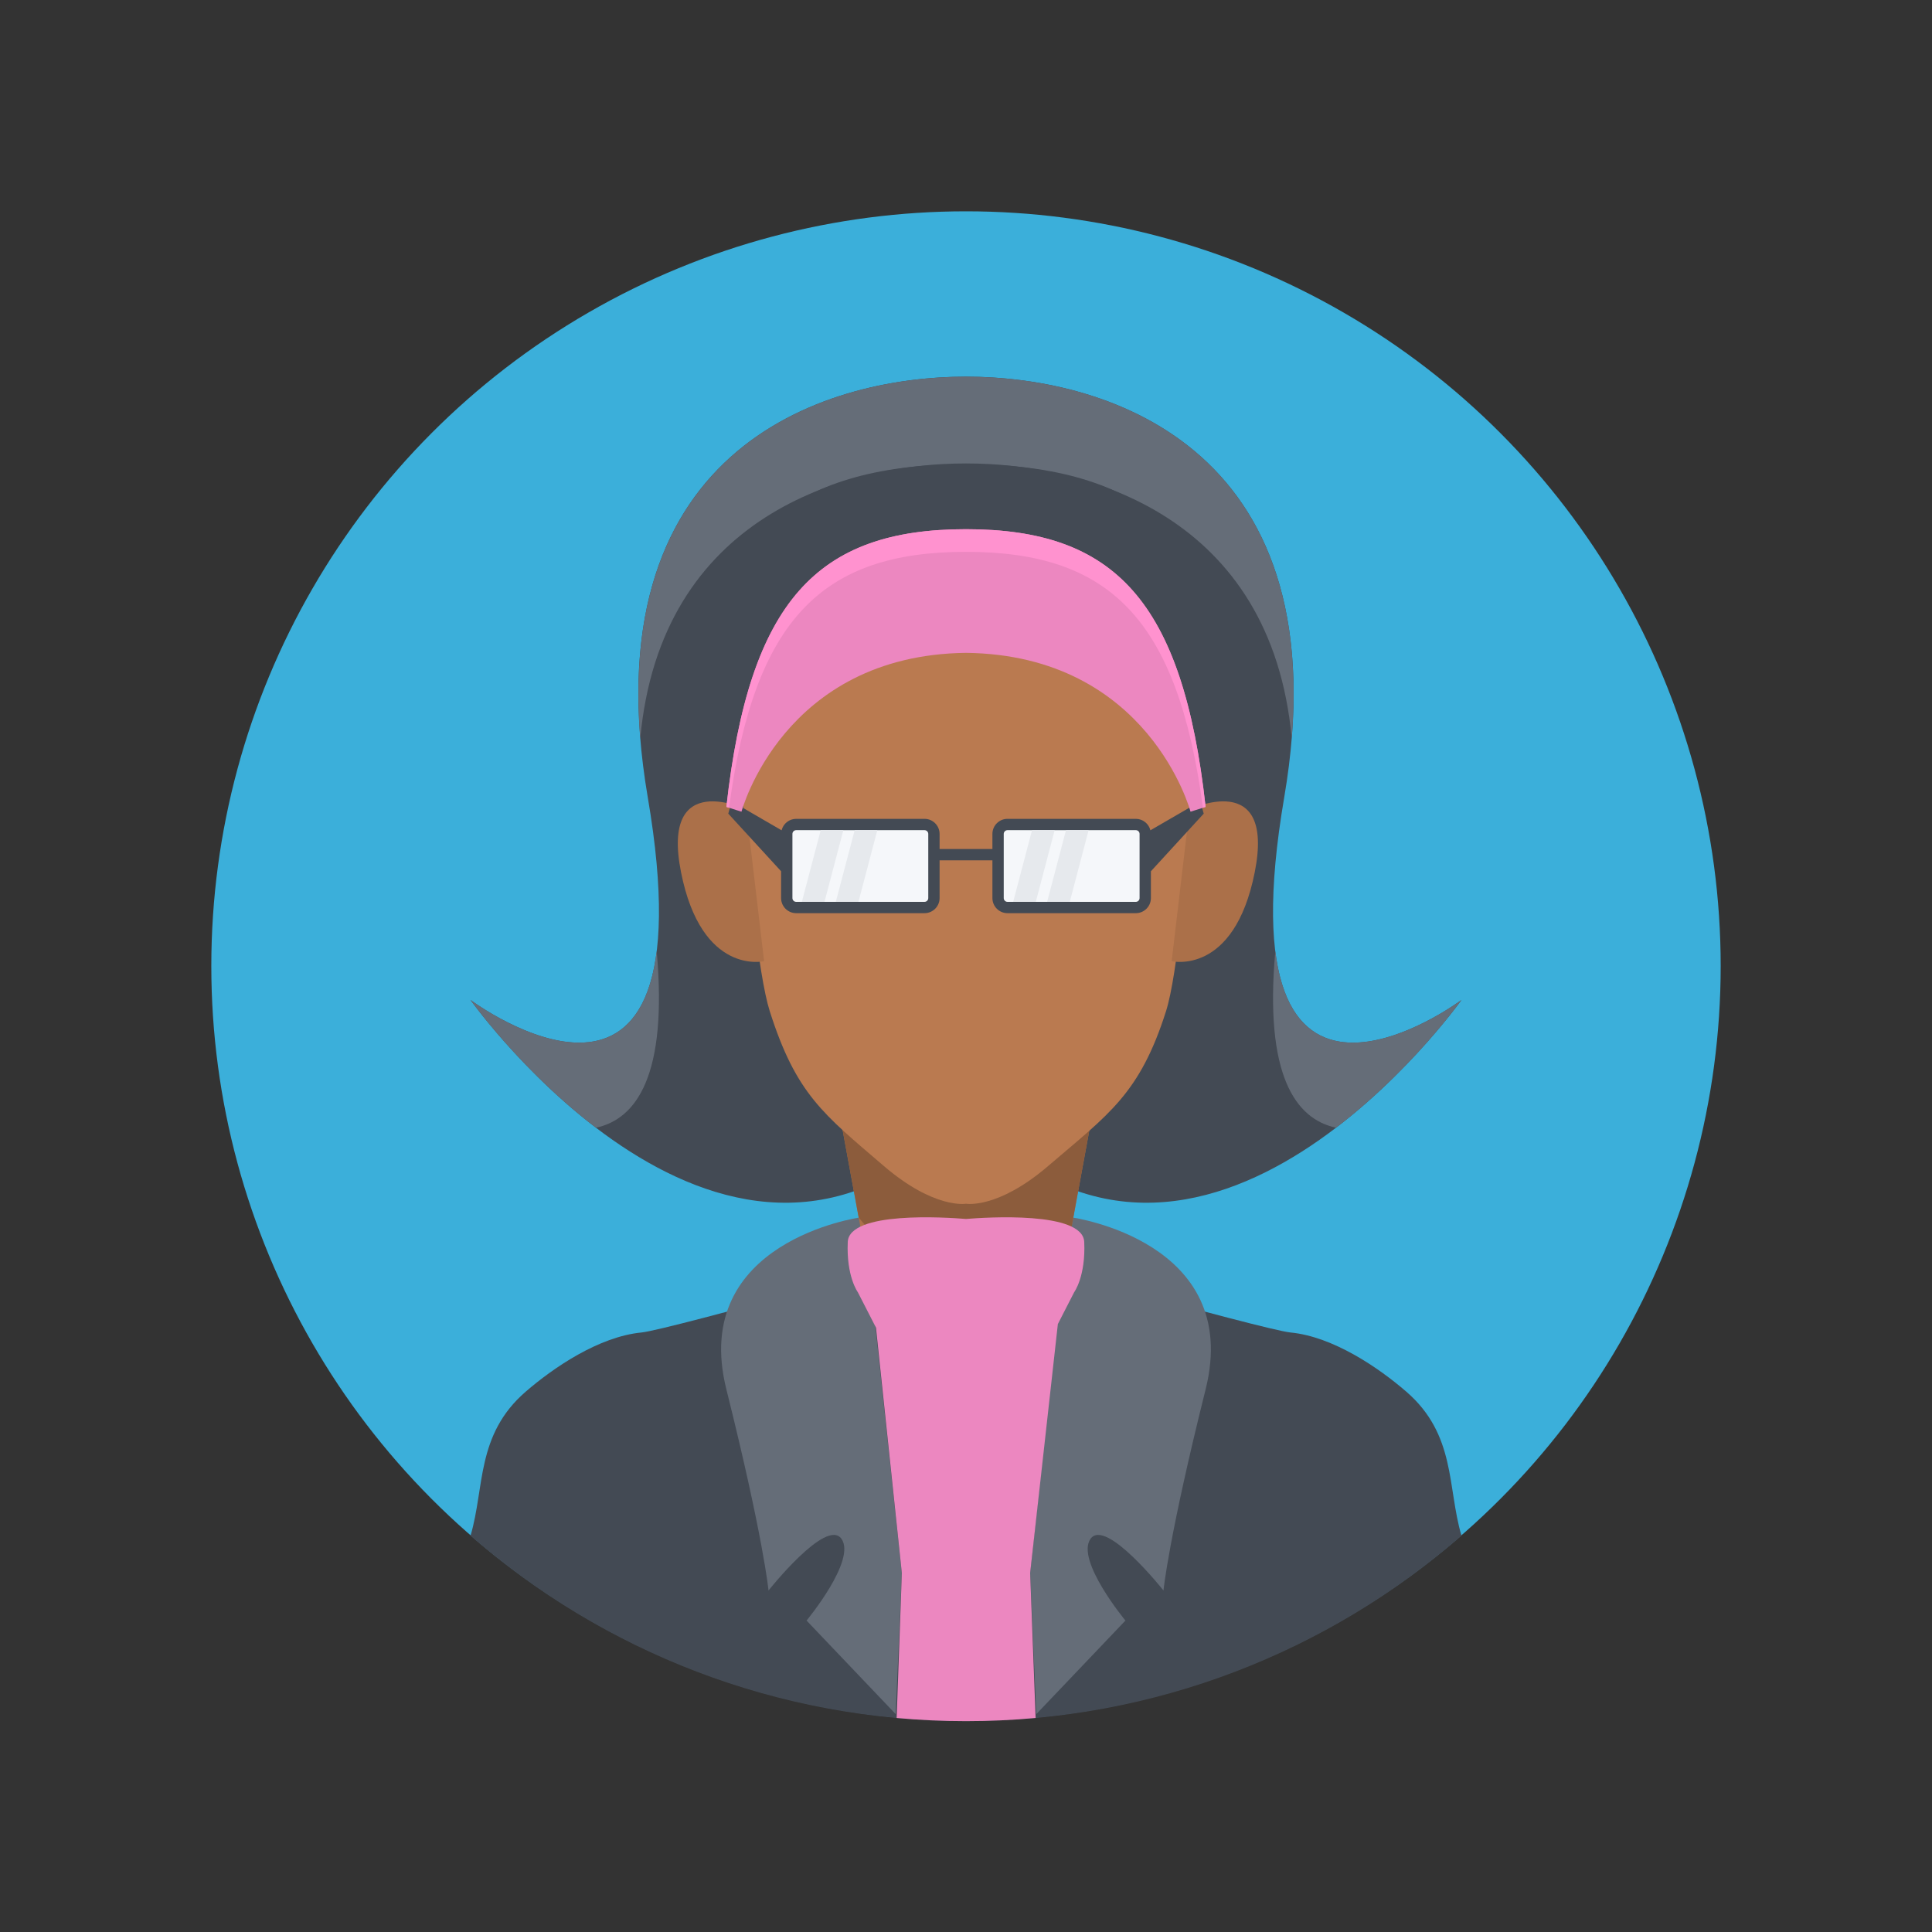
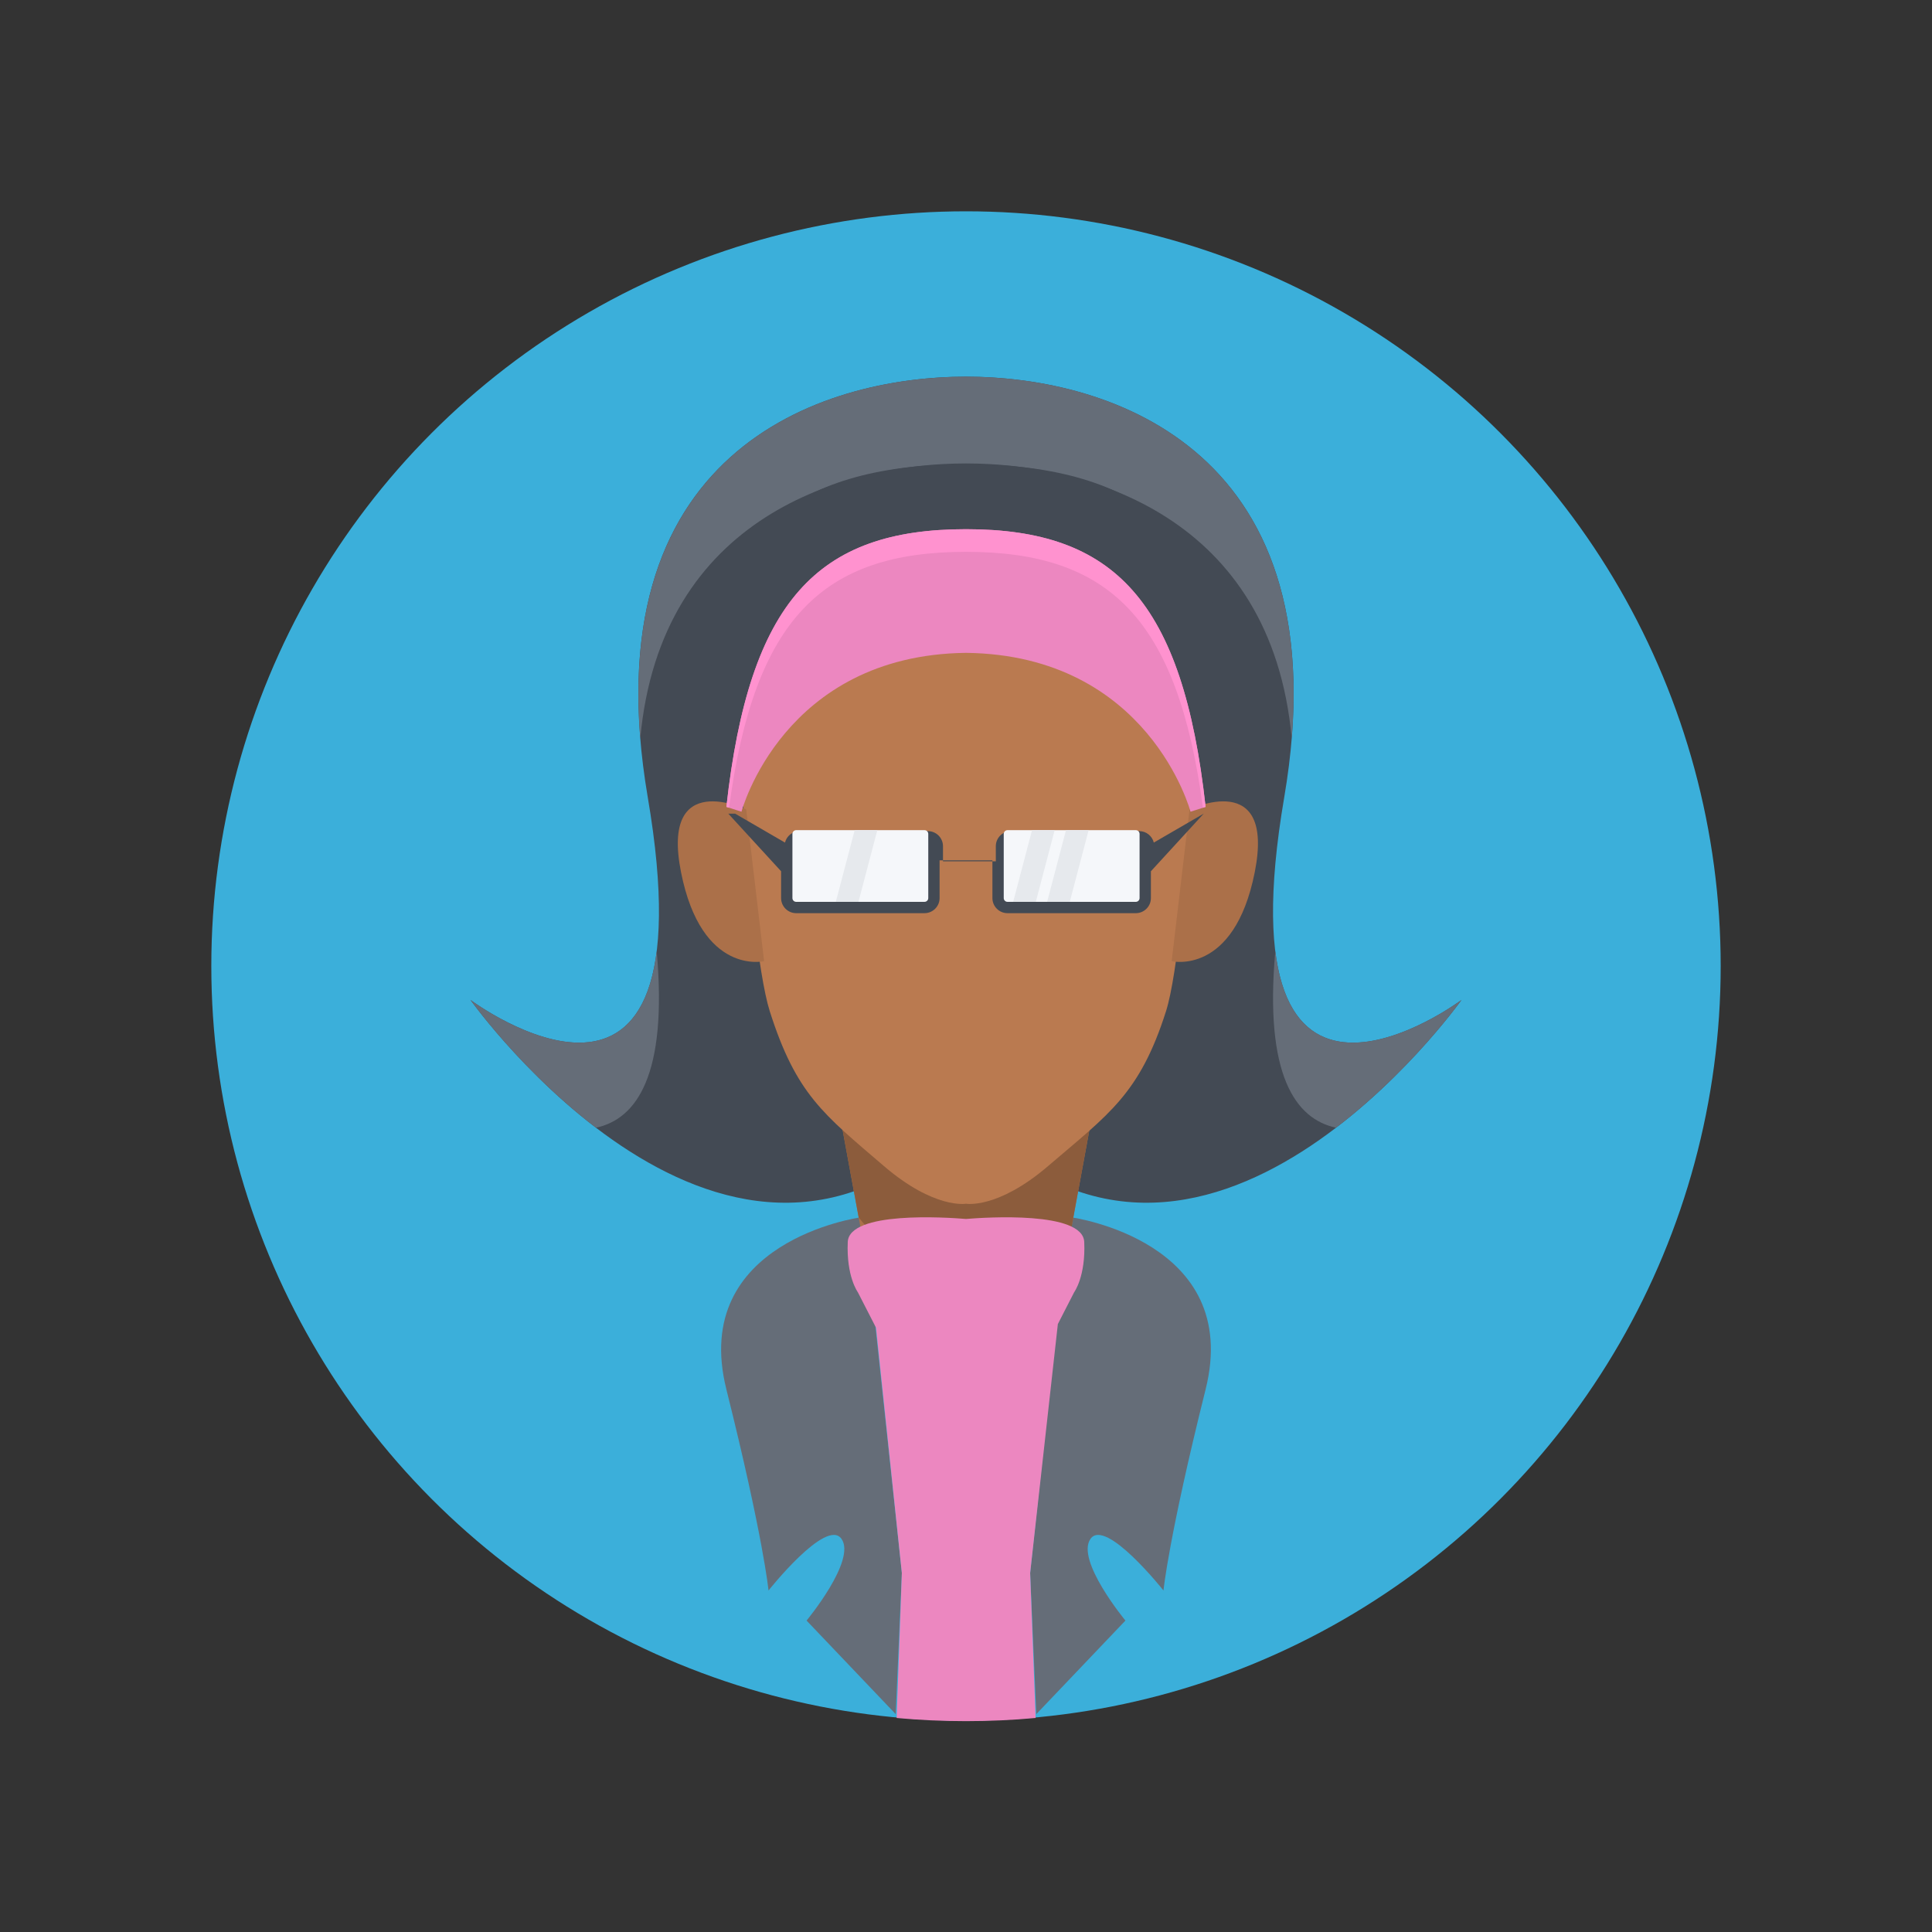
<svg xmlns="http://www.w3.org/2000/svg" version="1.1" baseProfile="basic" x="0px" y="0px" width="512px" height="512px" viewBox="0 0 512 512" xml:space="preserve">
  <rect x="0" y="0" width="512" height="512" fill="#333333" stroke="none" />
  <g id="Layer_159" display="none">
    <rect x="-512" display="inline" fill="#FFFFFF" width="512" height="512" />
    <rect display="inline" fill="#FFFFFF" width="512" height="512" />
    <rect x="-512" y="512" display="inline" fill="#FFFFFF" width="512" height="512" />
    <rect y="512" display="inline" fill="#FFFFFF" width="512" height="512" />
    <rect y="-511" display="inline" fill="#FFFFFF" width="512" height="512" />
    <rect x="-512" y="-511" display="inline" fill="#FFFFFF" width="512" height="512" />
  </g>
  <g id="female">
    <g id="avatar15_1_">
      <g id="baclk">
		</g>
      <g id="hair_back_8_">
		</g>
      <g id="clothes_30_">
		</g>
      <g id="face_98_">
		</g>
      <g id="hair_front_8_">
		</g>
    </g>
    <g id="avatar14_1_">
      <g id="back_16_">
		</g>
      <g id="hair_back">
		</g>
      <g id="clothes_17_">
		</g>
      <g id="face_57_">
		</g>
      <g id="hair_front">
		</g>
    </g>
    <g id="avatar13_1_">
      <g id="back_x27_">
		</g>
      <g id="clothes">
		</g>
      <g id="face">
		</g>
      <g id="hair">
		</g>
    </g>
    <g id="avatar12_1_">
      <g id="back_27_">
		</g>
      <g id="clothes_29_">
		</g>
      <g id="face_97_">
		</g>
      <g id="hair_20_">
		</g>
    </g>
    <g id="avatar11_1_">
      <g id="back_26_">
		</g>
      <g id="clothes_28_">
		</g>
      <g id="face_95_">
		</g>
      <g id="hair_19_">
		</g>
    </g>
    <g id="avatar10_1_">
      <g id="back_25_">
		</g>
      <g id="clothes_27_">
		</g>
      <g id="face_94_">
		</g>
      <g id="glasses_11_">
		</g>
      <g id="hair_18_">
		</g>
    </g>
    <g id="avatar9_1_">
      <g id="back_24_">
		</g>
      <g id="clothes_26_">
		</g>
      <g id="face_92_">
		</g>
      <g id="hair_17_">
		</g>
    </g>
    <g id="avatar8_1_">
      <g id="back_23_">
		</g>
      <g id="hair_back_7_">
		</g>
      <g id="clothes_25_">
		</g>
      <g id="face_91_">
		</g>
      <g id="hair_front_7_">
		</g>
    </g>
    <g id="avatar7_1_">
      <g id="back_22_">
		</g>
      <g id="clothes_24_">
		</g>
      <g id="face_90_">
		</g>
      <g id="necklace_1_">
		</g>
      <g id="earings_1_">
		</g>
      <g id="hair_16_">
		</g>
    </g>
    <g id="avatar6_1_">
      <g id="back_21_">
		</g>
      <g id="hair_back_6_">
		</g>
      <g id="clothes_23_">
		</g>
      <g id="face_89_">
		</g>
      <g id="glasses_12_">
		</g>
      <g id="hair_front_6_">
		</g>
    </g>
    <g id="avatar5_1_">
      <g id="back_20_">
        <circle fill="#3BAFDA" cx="256" cy="256" r="200" />
      </g>
      <g id="hair_back_5_">
        <path id="_x34__28_" fill="#434A54" d="M340.332,211.308c15.649-91.813-46-111.489-84.332-111.489s-99.982,19.676-84.332,111.489     C189.002,313,124.691,265,124.691,265S193.594,361.955,256,295.407C318.406,361.955,387.309,265,387.309,265     S322.999,313,340.332,211.308z" />
        <path id="_x33__36_" fill="#656D78" d="M354.064,298.856C374.123,283.553,387.309,265,387.309,265s-43.703,32.609-49.34-12.918     C335.018,285.08,343.406,296.573,354.064,298.856z" />
        <path id="_x32__39_" fill="#656D78" d="M157.936,298.856c10.658-2.283,19.047-13.776,16.095-46.774     C168.395,297.609,124.691,265,124.691,265S137.877,283.553,157.936,298.856z" />
        <path id="_x31__46_" fill="#656D78" d="M256,122.818c32.215,0,80.891,13.904,86.32,72.838     c6.387-78.43-50.273-95.838-86.32-95.838s-92.707,17.408-86.32,95.838C175.109,136.723,223.785,122.818,256,122.818z" />
      </g>
      <g id="clothes_22_">
-         <path id="_x36__21_" fill="#434A54" d="M372.668,368.789c-7.354-6.355-19.365-14.563-30.666-15.666     c-7.258-0.709-86.002-23-86.002-23s-78.744,22.291-86.002,23c-11.302,1.104-23.313,9.311-30.666,15.666     c-13.235,11.439-10.854,25.453-14.641,38.188c35.133,30.605,81.055,49.145,131.309,49.145s96.176-18.539,131.309-49.145     C383.522,394.242,385.902,380.229,372.668,368.789z" />
        <path id="_x35__22_" fill="#656D78" d="M228.002,322.621c0,0-45.336,6.252-35.502,45.584     c9.834,39.334,11.168,53.291,11.168,53.291s15.334-19.354,19.334-13.688c4,5.668-9.252,21.656-9.252,21.656l23.621,24.801     L239,416.871l-8.631-80.566L228.002,322.621z" />
        <path id="_x34__27_" fill="#656D78" d="M283.999,322.621c0,0,45.335,6.252,35.501,45.584     c-9.834,39.334-11.166,53.291-11.166,53.291s-15.335-19.354-19.335-13.688c-4,5.668,9.251,21.656,9.251,21.656l-23.621,24.801     L273,416.871l8.631-80.566L283.999,322.621z" />
        <path id="_x33__35_" fill="#AB7049" d="M256,253l-42.25-5.5l16.307,88.734c0,0,3.666,30.766,25.943,30.766     s25.943-30.766,25.943-30.766L298.25,247.5L256,253z" />
        <path id="_x32__38_" fill="#8C5C3C" d="M290,262.5l-69.525,21.592l7.086,38.556c10.66,13.146,26.918,25.187,50.957,26.265     c2.709-6.691,3.426-12.678,3.426-12.678l12.127-65.99C291.686,265.447,290,262.5,290,262.5z" />
        <path id="_x31__45_" fill="#EC87C0" d="M284.665,342.455c0,0,3.084-4.176,2.667-13.332c-0.373-8.195-25.957-6.529-31.332-6.088     c-5.375-0.441-30.959-2.107-31.332,6.088c-0.416,9.156,2.668,13.332,2.668,13.332l4.807,9.376l6.857,65.04l-1.378,38.414     c6.052,0.552,12.182,0.836,18.378,0.836c6.221,0,12.375-0.285,18.451-0.842L273,416.871l7.344-65.986L284.665,342.455z" />
      </g>
      <g id="face_88_">
        <path id="face_56_" fill="#BA7A50" d="M256,154h-63c0,0,4.785,94.465,11,114c7,22.001,14.237,27.287,30.226,41     C247.634,320.5,256,319,256,319s8.366,1.5,21.774-10C293.763,295.287,302,290.001,309,268c6.215-19.535,10-114,10-114H256z" />
        <path id="ear_82_" fill="#AB7049" d="M197.75,214.5c0,0-22.743-10.911-17.273,16.638c5.468,27.55,22.018,23.583,22.018,23.583     L197.75,214.5z" />
        <path id="ear_77_" fill="#AB7049" d="M315.25,214.5c0,0,22.743-10.911,17.273,16.638c-5.468,27.55-22.018,23.583-22.018,23.583     L315.25,214.5z" />
      </g>
      <g id="glasses_9_">
-         <path id="_x37__15_" fill="#434A54" d="M319,215.621l-0.902-3.254l-13.228,7.67c-0.433-1.741-1.995-3.037-3.87-3.037h-34     c-2.209,0-4,1.791-4,4v4c-4.666,0-9.334,0-14,0v-4c0-2.209-1.791-4-4-4h-34c-1.875,0-3.438,1.296-3.87,3.037l-13.228-7.67     L193,215.621l14,15.273V238c0,2.209,1.791,4,4,4h34c2.209,0,4-1.791,4-4v-10c2.654,0,9.959,0,14,0v10c0,2.209,1.791,4,4,4h34     c2.209,0,4-1.791,4-4v-7.105L319,215.621z" />
+         <path id="_x37__15_" fill="#434A54" d="M319,215.621l-13.228,7.67c-0.433-1.741-1.995-3.037-3.87-3.037h-34     c-2.209,0-4,1.791-4,4v4c-4.666,0-9.334,0-14,0v-4c0-2.209-1.791-4-4-4h-34c-1.875,0-3.438,1.296-3.87,3.037l-13.228-7.67     L193,215.621l14,15.273V238c0,2.209,1.791,4,4,4h34c2.209,0,4-1.791,4-4v-10c2.654,0,9.959,0,14,0v10c0,2.209,1.791,4,4,4h34     c2.209,0,4-1.791,4-4v-7.105L319,215.621z" />
        <path id="_x36__20_" fill="#F5F7FA" d="M246,238c0,0.553-0.447,1-1,1h-34c-0.553,0-1-0.447-1-1v-17c0-0.553,0.447-1,1-1h34     c0.553,0,1,0.447,1,1V238z" />
-         <polygon id="_x35__21_" fill="#E6E9ED" points="218.5,239 212.5,239 217.5,220 223.5,220    " />
        <polygon id="_x34__26_" fill="#E6E9ED" points="227.5,239 221.5,239 226.5,220 232.5,220    " />
        <path id="_x33__34_" fill="#F5F7FA" d="M302,238c0,0.553-0.447,1-1,1h-34c-0.553,0-1-0.447-1-1v-17c0-0.553,0.447-1,1-1h34     c0.553,0,1,0.447,1,1V238z" />
        <polygon id="_x32__36_" fill="#E6E9ED" points="274.5,239 268.5,239 273.5,220 279.5,220    " />
        <polygon id="_x31__43_" fill="#E6E9ED" points="283.5,239 277.5,239 282.5,220 288.5,220    " />
      </g>
      <g id="hair_front_5_">
        <path fill="#434A54" d="M256,123c-99,0-59.834,92.066-59.834,92.066C213.998,148.799,256,160.667,256,160.667     s42.002-11.868,59.834,54.399C315.834,215.066,355,123,256,123z" />
        <path id="_x32__37_" fill="#EC87C0" d="M256,140.242c-39.332,0-57.428,18.941-63.5,73.592l3.999,1.278     c0,0,11.022-41.53,59.501-42.099c48.479,0.568,59.502,42.099,59.502,42.099l3.998-1.278     C313.428,159.184,295.334,140.242,256,140.242z" />
        <path id="_x31__44_" fill="#FF92CF" d="M256,146.242c37.912,0,56.088,17.61,62.789,67.818l0.711-0.227     c-6.072-54.65-24.166-73.592-63.5-73.592c-39.332,0-57.428,18.941-63.5,73.592l0.711,0.227     C199.912,163.853,218.088,146.242,256,146.242z" />
      </g>
    </g>
    <g id="avatar4_1_">
      <g id="back_19_">
		</g>
      <g id="hair_back_4_">
		</g>
      <g id="clothes_21_">
		</g>
      <g id="face_87_">
		</g>
      <g id="earing_1_">
		</g>
      <g id="hair_front_4_">
		</g>
    </g>
    <g id="avatar3_1_">
      <g id="back_18_">
		</g>
      <g id="hair_back_3_">
		</g>
      <g id="clothes_20_">
		</g>
      <g id="face_86_">
		</g>
      <g id="earings">
		</g>
      <g id="glasses_8_">
		</g>
      <g id="hair_front_3_">
		</g>
    </g>
    <g id="avatar2_1_">
      <g id="Layebackr_167">
		</g>
      <g id="hair_back_2_">
		</g>
      <g id="clothes_19_">
		</g>
      <g id="necklace">
		</g>
      <g id="face_85_">
		</g>
      <g id="hair_front_2_">
		</g>
    </g>
    <g id="avatar1_1_">
      <g id="back_17_">
		</g>
      <g id="hair_back_1_">
		</g>
      <g id="clothes_18_">
		</g>
      <g id="face_84_">
		</g>
      <g id="hair_front_1_">
		</g>
    </g>
  </g>
  <g id="male" display="none">
    <g id="avatar20" display="inline">
      <g id="back_32_">
		</g>
      <g id="clothes_34_">
		</g>
      <g id="face_100_">
		</g>
      <g id="hair_22_">
		</g>
    </g>
    <g id="avatar19" display="inline">
      <g id="back_31_">
		</g>
      <g id="clothes_33_">
		</g>
      <g id="face_99_">
		</g>
      <g id="scaft">
		</g>
      <g id="hat">
		</g>
    </g>
    <g id="avatar18" display="inline">
      <g id="back_30_">
		</g>
      <g id="clothes_32_">
		</g>
      <g id="face_55_">
		</g>
      <g id="earings_2_">
		</g>
      <g id="hair_21_">
		</g>
    </g>
    <g id="avatar17" display="inline">
      <g id="back_29_">
		</g>
      <g id="hair_back_10_">
		</g>
      <g id="clothes_31_">
		</g>
      <g id="face_2_">
		</g>
      <g id="glasses_10_">
		</g>
      <g id="hair_front_10_">
		</g>
    </g>
    <g id="avatar16" display="inline">
      <g id="back_28_">
		</g>
      <g id="hair_back_9_">
		</g>
      <g id="clothes_1_">
		</g>
      <g id="face_1_">
		</g>
      <g id="hair_front_9_">
		</g>
    </g>
    <g id="avatar15" display="inline">
      <g id="back_5_">
		</g>
      <g id="clothes_6_">
		</g>
      <g id="face_29_">
		</g>
      <g id="glasses_4_">
		</g>
      <g id="hair_8_">
		</g>
    </g>
    <g id="avatar14" display="inline">
      <g id="back_6_">
		</g>
      <g id="clothes_7_">
		</g>
      <g id="face_42_">
		</g>
      <g id="earings_3_">
		</g>
      <g id="hair_9_">
		</g>
    </g>
    <g id="avatar13" display="inline">
      <g id="back_7_">
		</g>
      <g id="clothes_8_">
		</g>
      <g id="face_43_">
		</g>
      <g id="glasses_5_">
		</g>
      <g id="hair_10_">
		</g>
    </g>
    <g id="avatar12" display="inline">
      <g id="back_8_">
		</g>
      <g id="clothes_9_">
		</g>
      <g id="face_44_">
		</g>
      <g id="beard_6_">
		</g>
      <g id="hair_11_">
		</g>
    </g>
    <g id="avatar11" display="inline">
      <g id="back_9_">
		</g>
      <g id="clothes_10_">
		</g>
      <g id="face_45_">
		</g>
      <g id="glass">
		</g>
      <g id="hair_12_">
		</g>
    </g>
    <g id="avatar10" display="inline">
      <g id="back_10_">
		</g>
      <g id="clothes_11_">
		</g>
      <g id="face_46_">
		</g>
      <g id="beard_7_">
		</g>
      <g id="glasses_6_">
		</g>
      <g id="hair_13_">
		</g>
    </g>
    <g id="avatar9" display="inline">
      <g id="back_11_">
		</g>
      <g id="clothes_12_">
		</g>
      <g id="face_47_">
		</g>
      <g id="glasses_3_">
		</g>
      <g id="hair_7_">
		</g>
    </g>
    <g id="avatar8" display="inline">
      <g id="back_12_">
		</g>
      <g id="clothes_13_">
		</g>
      <g id="face_48_">
		</g>
      <g id="beard_5_">
		</g>
      <g id="glasses_7_">
		</g>
      <g id="hair_6_">
		</g>
    </g>
    <g id="avatar7" display="inline">
      <g id="back_4_">
		</g>
      <g id="clothes_14_">
		</g>
      <g id="face_11_">
		</g>
      <g id="hair_14_">
		</g>
    </g>
    <g id="avatar6" display="inline">
      <g id="back_13_">
		</g>
      <g id="clothes_15_">
		</g>
      <g id="face_16_">
		</g>
      <g id="glasses_2_">
		</g>
      <g id="beard_4_">
		</g>
      <g id="hair_5_">
		</g>
    </g>
    <g id="avatar5" display="inline">
      <g id="back_14_">
		</g>
      <g id="clothes_5_">
		</g>
      <g id="face_38_">
		</g>
      <g id="beard_3_">
		</g>
      <g id="hair_4_">
		</g>
    </g>
    <g id="avatar4" display="inline">
      <g id="back_3_">
		</g>
      <g id="clothes_4_">
		</g>
      <g id="face_13_">
		</g>
      <g id="beard_2_">
		</g>
      <g id="glasses_1_">
		</g>
      <g id="hair_3_">
		</g>
    </g>
    <g id="avatar3" display="inline">
      <g id="back_15_">
		</g>
      <g id="clothes_16_">
		</g>
      <g id="face_49_">
		</g>
      <g id="hair_15_">
		</g>
    </g>
    <g id="avatar2" display="inline">
      <g id="back_2_">
		</g>
      <g id="clothes_3_">
		</g>
      <g id="face_9_">
		</g>
      <g id="beard_1_">
		</g>
      <g id="hair_2_">
		</g>
    </g>
    <g id="avatar1" display="inline">
      <g id="back_1_">
		</g>
      <g id="clothes_2_">
		</g>
      <g id="face_6_">
		</g>
      <g id="hair_1_">
		</g>
    </g>
  </g>
</svg>